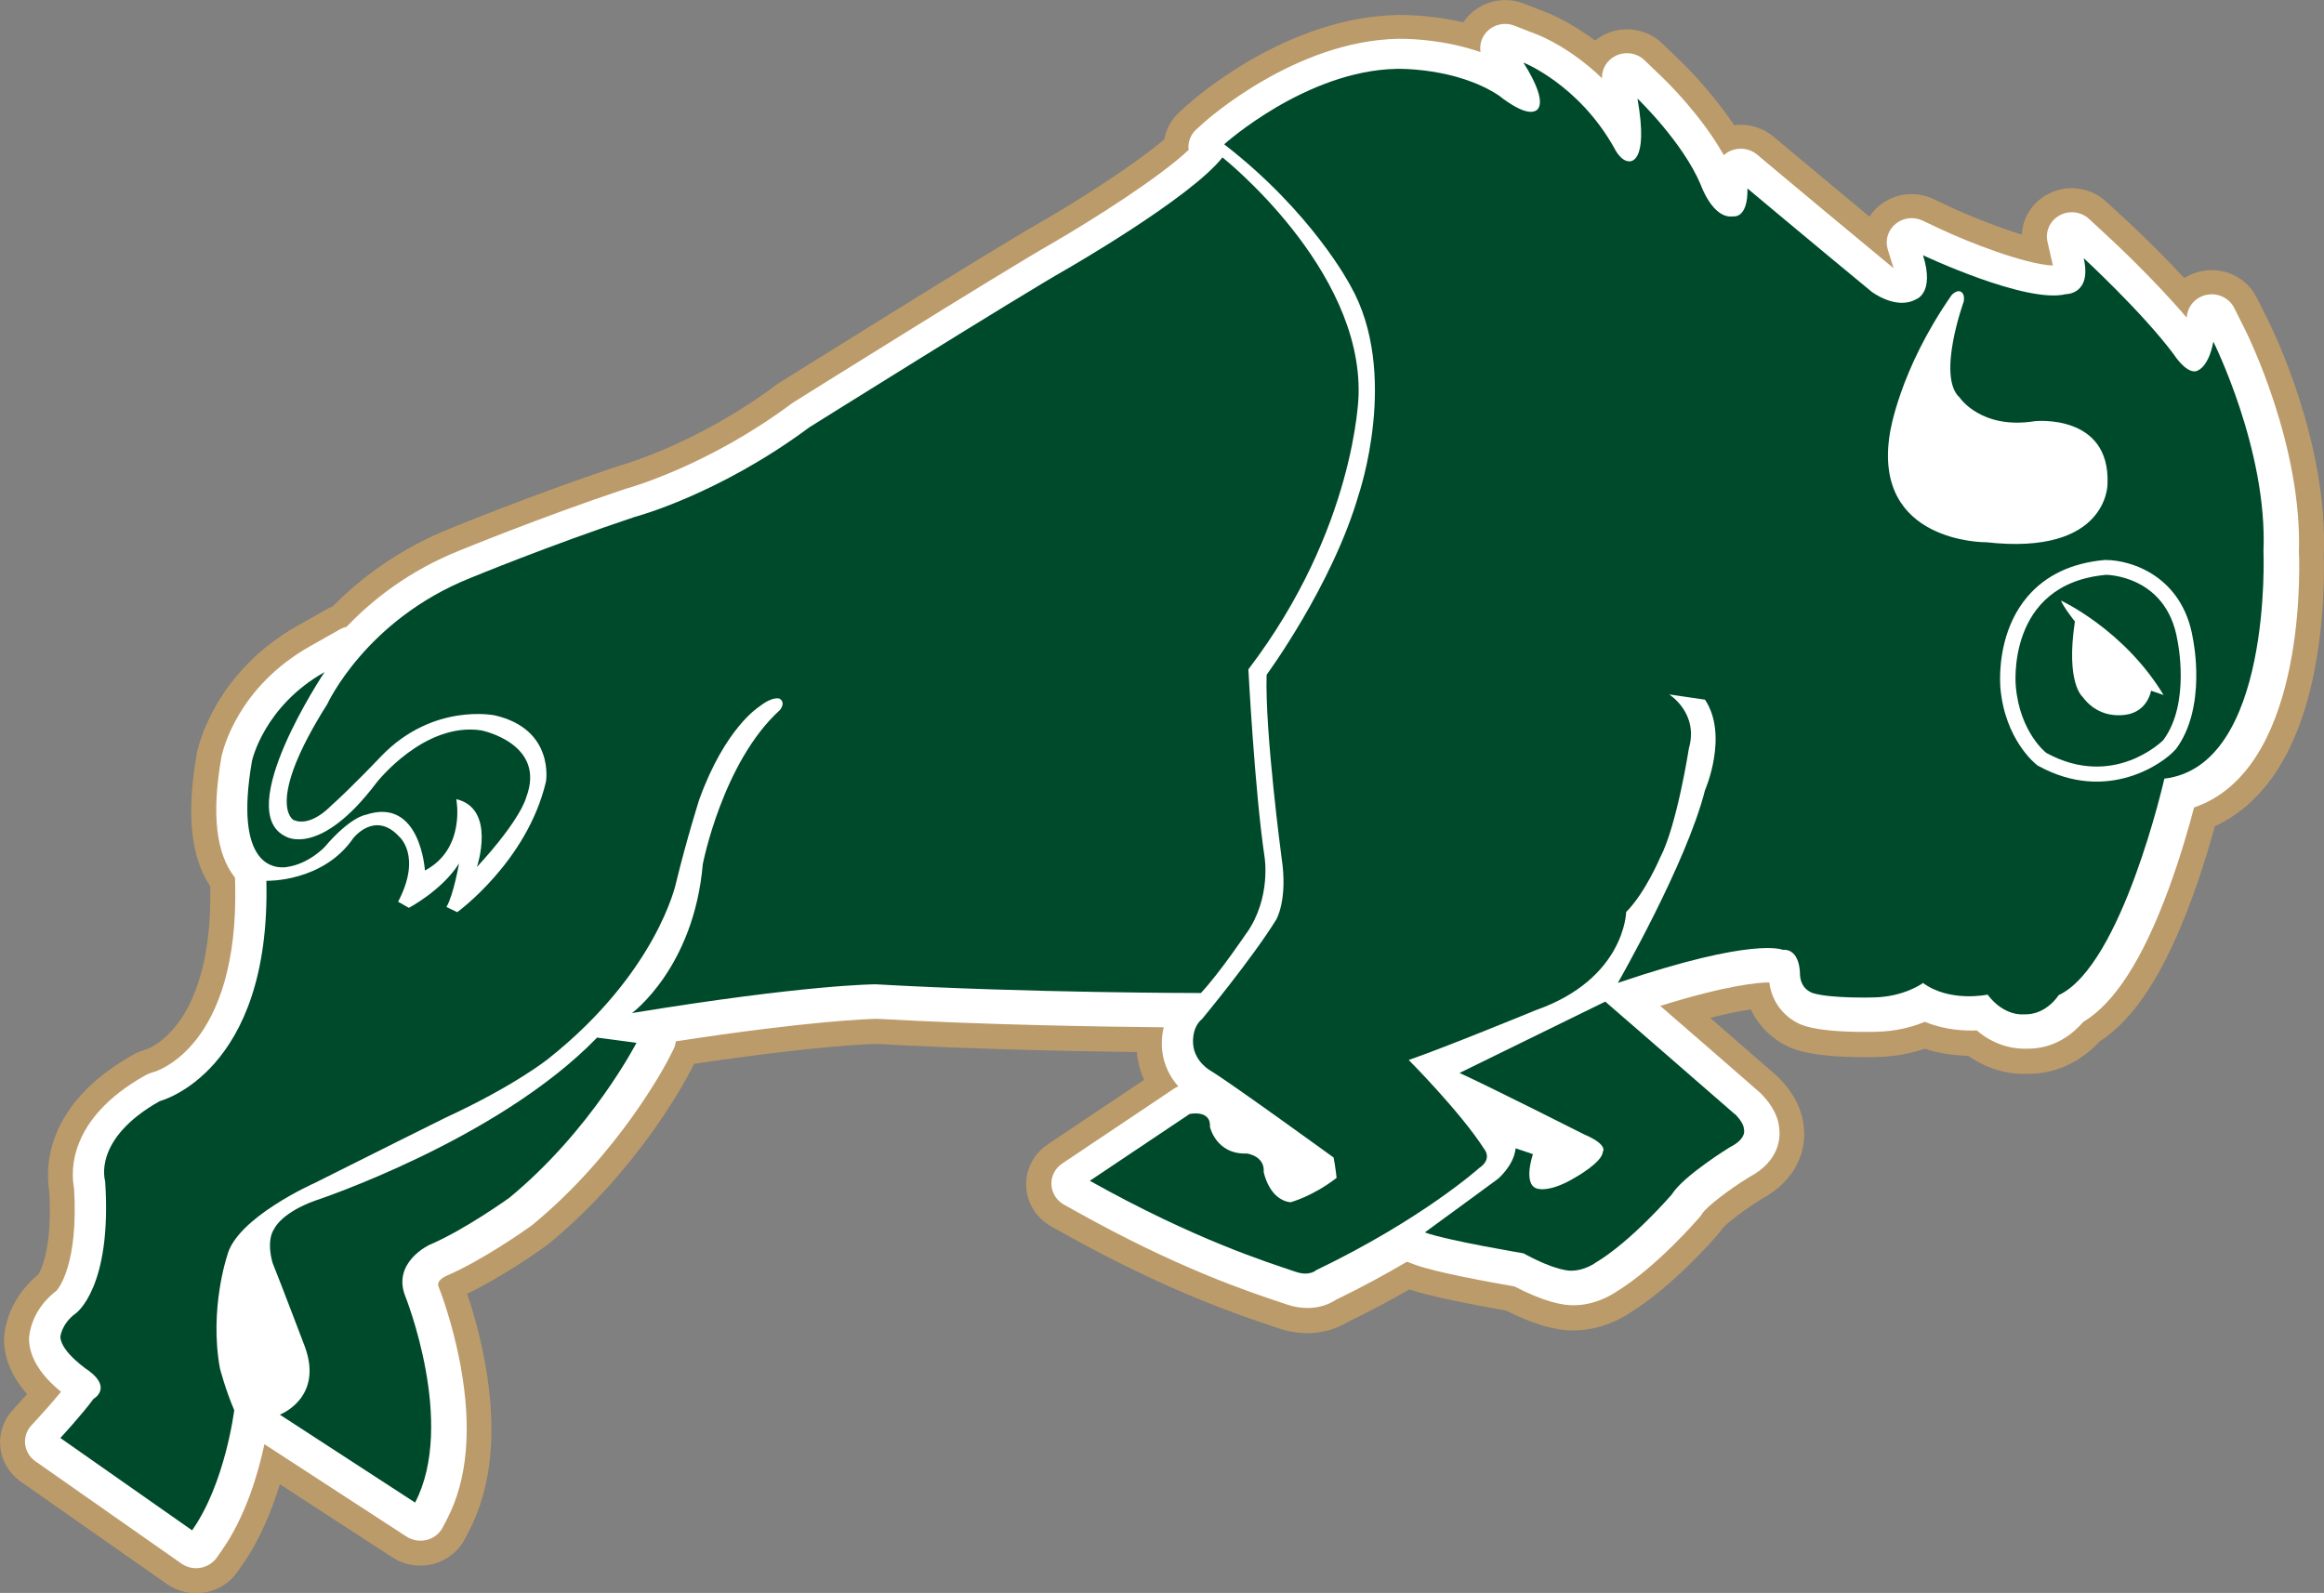
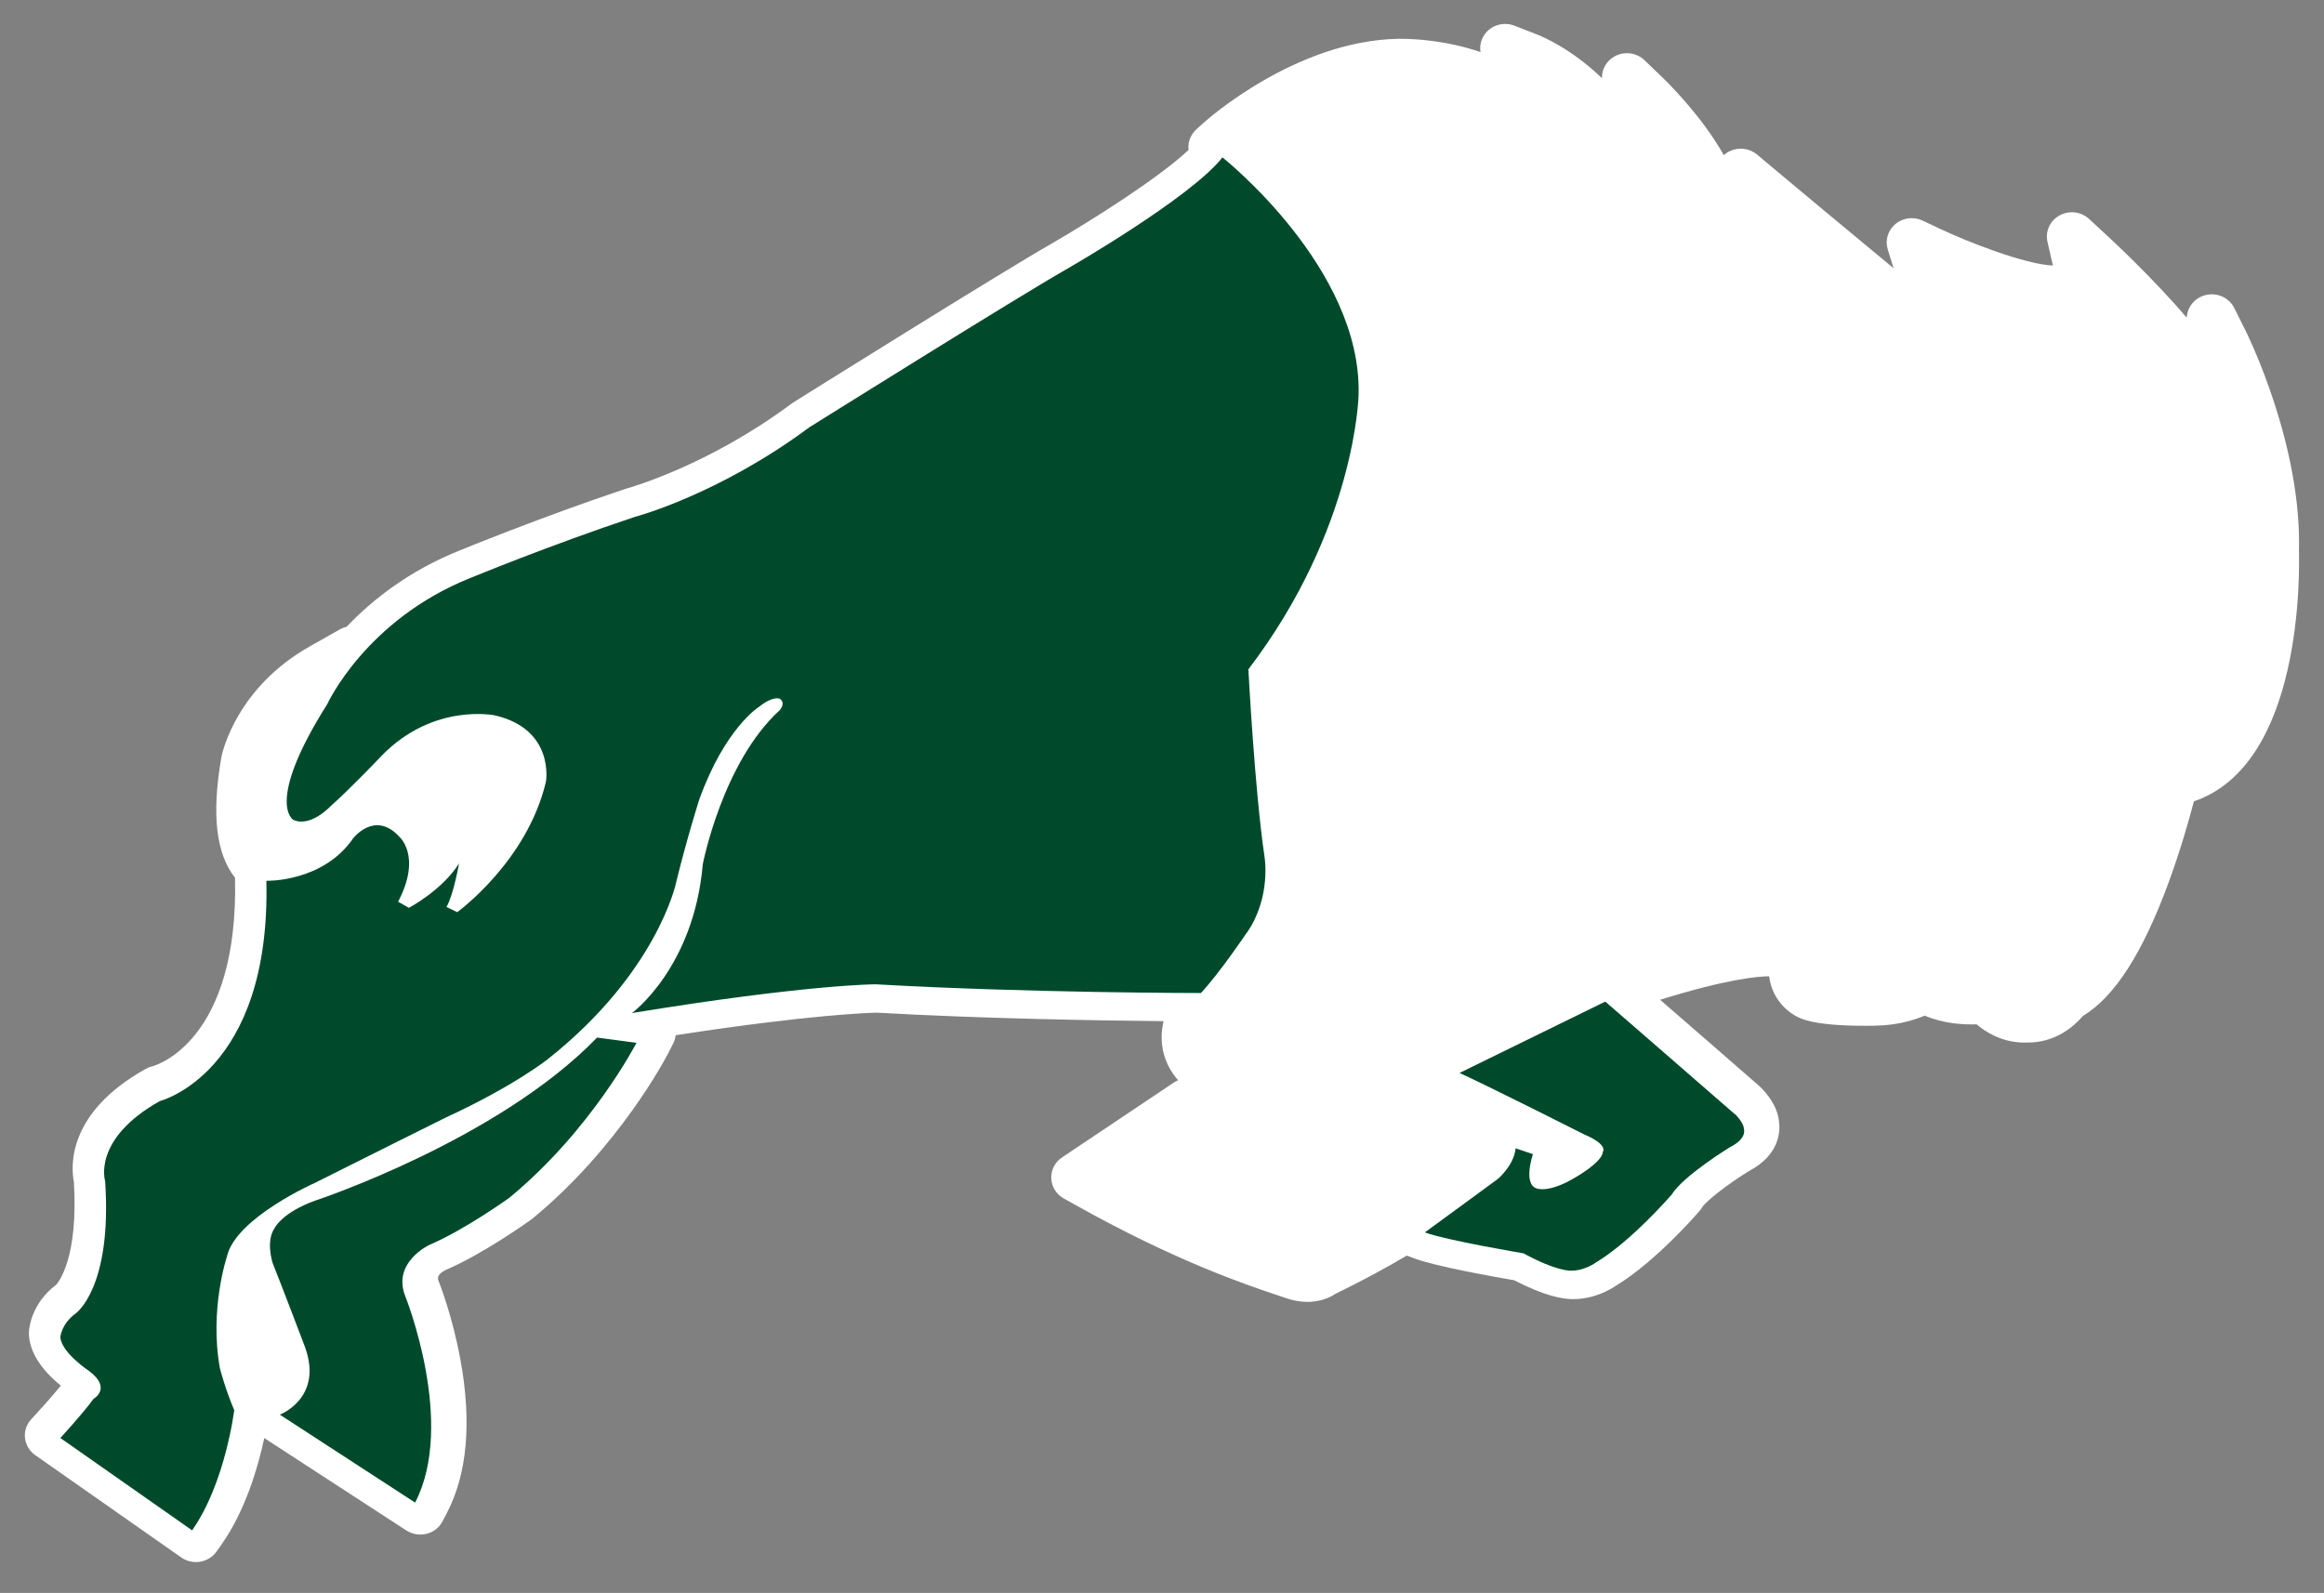
<svg xmlns="http://www.w3.org/2000/svg" id="uuid-ee0b4bdd-90a9-4e57-ac4e-3bcc30d47119" viewBox="0 0 295.66 202.7">
  <rect x="0" y="0" width="295.66" height="202.7" fill="#808080" stroke="none" />
  <defs>
    <style>.uuid-73b92197-362d-47af-aa61-d854dee13620{fill:#004a2c;}.uuid-21ce007d-6fc8-4d9e-bd6f-76aa0a68b27a{fill:#fff;}.uuid-d7675b09-b013-4cbc-82e0-42a254821421{fill:#bc9b6a;}</style>
  </defs>
-   <path class="uuid-d7675b09-b013-4cbc-82e0-42a254821421" d="m295.64,70.49c.49-14.16-6.35-28.26-7.14-29.82l-1.41-2.82c-1.2-2.4-3.85-3.78-6.57-3.42-.96.13-1.85.46-2.63.96-3.47-3.74-6.89-6.92-7.43-7.42l-2.52-2.32c-2.03-1.87-5.07-2.24-7.5-.9-1.94,1.07-3.12,3.01-3.22,5.1-2.99-.91-6.61-2.35-9.07-3.5l-2.18-1.03c-2.27-1.07-4.98-.73-6.9.86-.49.41-.91.88-1.24,1.39-4.65-3.86-8.84-7.37-10.33-8.61l-1.89-1.58c-1.4-1.17-3.22-1.68-4.99-1.45-2.9-4.33-6.32-7.68-6.83-8.17l-2.34-2.25c-1.96-1.88-4.95-2.32-7.4-1.08-.41.21-.78.45-1.13.73-3.09-2.32-5.59-3.35-6.08-3.54l-2.97-1.16c-2.54-.99-5.45-.29-7.22,1.74-.18.21-.34.42-.49.64-3.59-.83-6.65-.93-7.94-.93-.23,0-.39,0-.47,0-13.95.3-25.51,10.37-26.78,11.52l-.9.81c-1.03.93-1.71,2.16-1.94,3.49-3.41,2.9-10.2,7.36-16.04,10.72-6.13,3.48-32.62,20.05-32.85,20.2-.16.1-.36.23-.51.35-10.13,7.53-19.59,10.16-19.68,10.19-.15.04-.32.09-.47.14-11,3.67-21.23,7.89-21.26,7.9-6.62,2.64-11.5,6.4-14.99,9.93-.22.09-.44.18-.65.3l-3.84,2.17c-10.33,5.83-12.55,15.04-12.77,16.07-.02.07-.03.15-.04.22-1.33,7.66-.79,13.08,1.72,16.87.35,17.43-7.49,20.52-8.15,20.75h-.05c-.52.15-1.03.35-1.5.61l-.17.1c-11.31,6.36-11.08,14.54-10.61,17.35.41,7.12-1.01,9.96-1.4,10.58-2.94,2.4-4.17,5.57-4.34,7.93-.02.24-.01.55,0,.8.15,2.58,1.41,4.77,2.92,6.49-.42.47-.79.88-1.05,1.16l-.78.85c-1.2,1.31-1.77,3.04-1.58,4.78.2,1.74,1.14,3.32,2.6,4.34l18.59,13.03c1.09.76,2.39,1.17,3.72,1.17.36,0,.73-.03,1.09-.09,1.69-.29,3.18-1.22,4.15-2.6l.61-.87c2.27-3.22,3.79-7,4.8-10.31l14.34,9.32c1.06.69,2.29,1.04,3.53,1.04.54,0,1.08-.07,1.61-.2,1.76-.45,3.24-1.61,4.06-3.19l.54-1.04c2.91-5.6,3.59-12.81,2.02-21.42-.67-3.69-1.62-6.83-2.27-8.74,4.46-2.15,9.05-5.39,10.04-6.1.11-.08.25-.19.35-.27,11.32-9.32,17.37-20.72,18.02-21.99l.46-.9c14.94-2.24,22.01-2.51,23.19-2.54,12.01.67,24.95.94,33.14,1.04.01.12.02.22.03.31.13,1.17.45,2.25.89,3.23l-12.26,8.21c-1.8,1.2-2.83,3.22-2.74,5.33.09,2.12,1.29,4.04,3.18,5.1l1.45.81c13.13,7.36,22.33,10.43,26.74,11.91l.74.25c1.21.41,2.44.62,3.65.62,1.86,0,3.67-.5,5.17-1.43,2.89-1.4,5.49-2.8,7.82-4.13,2.85.95,8.51,2.02,12.29,2.68,3.32,1.68,6.17,2.53,8.48,2.53.05,0,.12,0,.19,0,3.37-.04,5.96-1.47,7.1-2.24,5.39-3.31,10.64-9.34,11.26-10.06.18-.2.37-.47.53-.71.63-.73,2.96-2.47,4.94-3.7,4.58-2.46,5.78-6.37,5.37-9.38-.32-2.89-2.16-5.08-3.26-6.15-.02-.02-.06-.06-.08-.08-.06-.06-.14-.13-.2-.18-1.91-1.67-5.2-4.54-8.35-7.27,2.27-.58,3.96-.9,5.17-1.08,1.33,2.85,3.9,4.68,6.33,5.3,1.94.52,4.64.78,8.27.78.84,0,1.41-.02,1.41-.02,2.41-.05,4.48-.5,6.12-1.05,1.71.56,3.57.86,5.51.89,2.13,1.49,4.59,2.31,7.09,2.31.1,0,.2,0,.29,0,4.61.07,7.7-2.35,9.34-4.12,4.53-2.94,8.3-8.81,11.78-18.29,1.24-3.38,2.23-6.66,2.9-9.11,4.88-2.25,9.99-7.42,12.45-18.76,1.55-7.17,1.46-14.03,1.4-15.86Z" />
-   <path class="uuid-21ce007d-6fc8-4d9e-bd6f-76aa0a68b27a" d="m292.46,70.48c.51-13.68-6.51-27.87-6.81-28.47l-1.41-2.82c-.6-1.2-1.92-1.89-3.29-1.71-1.36.18-2.45,1.19-2.69,2.5l-.08.43c-4.17-4.92-9.63-9.98-9.9-10.23l-2.51-2.32c-1.01-.94-2.54-1.12-3.75-.45-1.22.67-1.84,2.03-1.54,3.36l.69,3.02c-3.59-.17-10.66-2.93-14.4-4.69l-2.18-1.03c-1.13-.54-2.49-.37-3.45.43-.96.8-1.34,2.07-.98,3.24l.7,2.25s.03.09.04.14c-6.41-5.29-13.45-11.18-15.47-12.87l-1.89-1.59c-.95-.8-2.29-.97-3.43-.46-.3.14-.57.32-.81.53-2.83-5.03-7.19-9.29-7.75-9.83l-2.34-2.25c-.98-.94-2.48-1.16-3.7-.54-1.09.55-1.74,1.66-1.71,2.83-3.91-3.77-7.58-5.29-8.16-5.52l-2.97-1.16c-1.27-.5-2.73-.14-3.61.87-.61.7-.85,1.62-.71,2.49-4.41-1.53-8.63-1.69-10.14-1.69-.22,0-.36,0-.37,0-13.01.26-24.26,10.27-24.73,10.7l-.9.81c-.68.61-1.05,1.48-1.02,2.38,0,.08.03.15.04.23-3.67,3.48-12.15,8.88-17.55,12-6.08,3.46-32.5,19.98-32.76,20.15-.08.05-.2.13-.27.19-10.69,7.94-20.67,10.68-20.79,10.72-.07.02-.17.05-.24.07-10.9,3.64-21.04,7.82-21.1,7.84-6.49,2.59-11.17,6.31-14.42,9.72-.28.07-.56.17-.83.32l-3.84,2.17c-9.14,5.16-11.06,13.13-11.25,14.02,0,.04-.01.07-.02.11-1.26,7.26-.68,12.26,1.74,15.32l.02.78c.48,20.71-9.98,23.84-10.42,23.96l-.14.04c-.26.07-.51.17-.75.3l-.15.08c-9.91,5.57-9.42,12.37-9.04,14.33.58,9.59-1.92,12.71-2.24,13.07-3.07,2.32-3.44,5.31-3.48,5.98,0,.12,0,.31,0,.43.16,2.76,2.34,5.05,4.06,6.44-1.12,1.37-2.56,2.97-2.99,3.43l-.78.85c-.6.65-.89,1.52-.79,2.39.1.87.57,1.66,1.3,2.17l18.59,13.03c.55.38,1.2.58,1.86.58.18,0,.36-.02.55-.05.84-.14,1.59-.61,2.08-1.3l.61-.87c3.09-4.38,4.68-9.96,5.45-13.56l18.08,11.76c.53.34,1.14.52,1.77.52.27,0,.54-.03.81-.1.88-.22,1.62-.81,2.03-1.6l.54-1.04c2.6-4.99,3.18-11.55,1.73-19.49-1-5.49-2.63-9.66-2.81-10.11-.25-.63.45-1.09.93-1.33,4.66-1.99,10.24-5.95,10.89-6.42.06-.04.14-.1.19-.15,11.02-9.08,16.99-20.53,17.23-21.01l.66-1.29c.16-.32.24-.65.29-1,17.05-2.63,24.62-2.85,25.6-2.87,13.79.78,28.86,1.01,36.47,1.08-.34,1.42-.24,2.64-.19,3.01.2,1.83,1.03,3.36,2.04,4.51-.18.08-.36.17-.53.28l-14.24,9.54c-.9.6-1.42,1.61-1.37,2.67s.64,2.02,1.59,2.55l1.45.81c12.87,7.21,21.87,10.22,26.2,11.66l.74.25c.87.29,1.75.44,2.6.44,1.31,0,2.58-.36,3.59-1.03,3.42-1.66,6.44-3.31,9.06-4.86l1.05.39c2.68.99,9.79,2.26,12.62,2.75,3.78,1.97,6.12,2.4,7.44,2.4.03,0,.09,0,.14,0,2.63-.02,4.69-1.24,5.4-1.73,5.08-3.1,10.32-9.17,10.59-9.48.11-.12.24-.32.33-.46.51-.82,3.33-3.01,5.95-4.62,4-2.1,4-5.18,3.83-6.34-.2-1.97-1.55-3.56-2.41-4.4-.03-.03-.08-.07-.11-.1-2.85-2.5-8.69-7.57-12.6-10.96,8.46-2.64,12.43-2.98,13.87-2.99.39,3.13,2.7,5.09,4.84,5.63,1.63.45,4.13.67,7.43.67.81,0,1.34-.01,1.35-.02,2.58-.05,4.69-.65,6.17-1.27,2.49,1.04,4.94,1.16,6.6,1.1,2.66,2.26,5.34,2.35,6.27,2.32,3.69.1,6.11-2.04,7.27-3.39,4.03-2.43,7.59-8,10.89-16.97,1.48-4.03,2.58-7.89,3.22-10.33,13.82-4.72,13.47-28.94,13.35-32.36Z" />
+   <path class="uuid-21ce007d-6fc8-4d9e-bd6f-76aa0a68b27a" d="m292.46,70.48c.51-13.68-6.51-27.87-6.81-28.47l-1.41-2.82c-.6-1.2-1.92-1.89-3.29-1.71-1.36.18-2.45,1.19-2.69,2.5l-.08.43c-4.17-4.92-9.63-9.98-9.9-10.23l-2.51-2.32c-1.01-.94-2.54-1.12-3.75-.45-1.22.67-1.84,2.03-1.54,3.36l.69,3.02c-3.59-.17-10.66-2.93-14.4-4.69l-2.18-1.03c-1.13-.54-2.49-.37-3.45.43-.96.8-1.34,2.07-.98,3.24l.7,2.25s.03.09.04.14c-6.41-5.29-13.45-11.18-15.47-12.87l-1.89-1.59c-.95-.8-2.29-.97-3.43-.46-.3.14-.57.32-.81.53-2.83-5.03-7.19-9.29-7.75-9.83l-2.34-2.25c-.98-.94-2.48-1.16-3.7-.54-1.09.55-1.74,1.66-1.71,2.83-3.91-3.77-7.58-5.29-8.16-5.52l-2.97-1.16c-1.27-.5-2.73-.14-3.61.87-.61.7-.85,1.62-.71,2.49-4.41-1.53-8.63-1.69-10.14-1.69-.22,0-.36,0-.37,0-13.01.26-24.26,10.27-24.73,10.7l-.9.81c-.68.61-1.05,1.48-1.02,2.38,0,.08.03.15.04.23-3.67,3.48-12.15,8.88-17.55,12-6.08,3.46-32.5,19.98-32.76,20.15-.08.05-.2.13-.27.19-10.69,7.94-20.67,10.68-20.79,10.72-.07.02-.17.05-.24.07-10.9,3.64-21.04,7.82-21.1,7.84-6.49,2.59-11.17,6.31-14.42,9.72-.28.07-.56.17-.83.32l-3.84,2.17c-9.14,5.16-11.06,13.13-11.25,14.02,0,.04-.01.07-.02.11-1.26,7.26-.68,12.26,1.74,15.32c.48,20.71-9.98,23.84-10.42,23.96l-.14.04c-.26.07-.51.17-.75.3l-.15.08c-9.91,5.57-9.42,12.37-9.04,14.33.58,9.59-1.92,12.71-2.24,13.07-3.07,2.32-3.44,5.31-3.48,5.98,0,.12,0,.31,0,.43.16,2.76,2.34,5.05,4.06,6.44-1.12,1.37-2.56,2.97-2.99,3.43l-.78.85c-.6.65-.89,1.52-.79,2.39.1.87.57,1.66,1.3,2.17l18.59,13.03c.55.38,1.2.58,1.86.58.18,0,.36-.02.55-.05.84-.14,1.59-.61,2.08-1.3l.61-.87c3.09-4.38,4.68-9.96,5.45-13.56l18.08,11.76c.53.34,1.14.52,1.77.52.27,0,.54-.03.81-.1.88-.22,1.62-.81,2.03-1.6l.54-1.04c2.6-4.99,3.18-11.55,1.73-19.49-1-5.49-2.63-9.66-2.81-10.11-.25-.63.45-1.09.93-1.33,4.66-1.99,10.24-5.95,10.89-6.42.06-.04.14-.1.19-.15,11.02-9.08,16.99-20.53,17.23-21.01l.66-1.29c.16-.32.24-.65.29-1,17.05-2.63,24.62-2.85,25.6-2.87,13.79.78,28.86,1.01,36.47,1.08-.34,1.42-.24,2.64-.19,3.01.2,1.83,1.03,3.36,2.04,4.51-.18.08-.36.17-.53.28l-14.24,9.54c-.9.6-1.42,1.61-1.37,2.67s.64,2.02,1.59,2.55l1.45.81c12.87,7.21,21.87,10.22,26.2,11.66l.74.25c.87.29,1.75.44,2.6.44,1.31,0,2.58-.36,3.59-1.03,3.42-1.66,6.44-3.31,9.06-4.86l1.05.39c2.68.99,9.79,2.26,12.62,2.75,3.78,1.97,6.12,2.4,7.44,2.4.03,0,.09,0,.14,0,2.63-.02,4.69-1.24,5.4-1.73,5.08-3.1,10.32-9.17,10.59-9.48.11-.12.24-.32.33-.46.51-.82,3.33-3.01,5.95-4.62,4-2.1,4-5.18,3.83-6.34-.2-1.97-1.55-3.56-2.41-4.4-.03-.03-.08-.07-.11-.1-2.85-2.5-8.69-7.57-12.6-10.96,8.46-2.64,12.43-2.98,13.87-2.99.39,3.13,2.7,5.09,4.84,5.63,1.63.45,4.13.67,7.43.67.81,0,1.34-.01,1.35-.02,2.58-.05,4.69-.65,6.17-1.27,2.49,1.04,4.94,1.16,6.6,1.1,2.66,2.26,5.34,2.35,6.27,2.32,3.69.1,6.11-2.04,7.27-3.39,4.03-2.43,7.59-8,10.89-16.97,1.48-4.03,2.58-7.89,3.22-10.33,13.82-4.72,13.47-28.94,13.35-32.36Z" />
  <path class="uuid-73b92197-362d-47af-aa61-d854dee13620" d="m158.59,118.74c3.19-4.54,2.28-9.75,2.28-9.75-1.25-8.42-2.05-23.82-2.05-23.82,13.68-17.95,14.02-34.9,14.02-34.9.46-16.18-17.32-30.24-17.32-30.24-4.1,5.21-19.95,14.29-19.95,14.29-6.04,3.43-32.6,20.05-32.6,20.05-11.63,8.64-22.23,11.41-22.23,11.41-10.94,3.65-20.86,7.75-20.86,7.75-13.34,5.32-18.24,16.06-18.24,16.06-7.98,12.63-4.33,14.73-4.33,14.73,2.16,1,4.67-1.66,4.67-1.66,2.85-2.55,6.5-6.42,6.5-6.42,6.61-6.87,14.48-5.21,14.48-5.21,7.64,1.77,6.5,8.42,6.5,8.42-2.39,10.19-11.29,16.62-11.29,16.62l-1.37-.66c.91-1.55,1.6-5.54,1.6-5.54-2.16,3.43-6.38,5.65-6.38,5.65l-1.37-.78c3.08-5.87.11-8.31.11-8.31-3.08-3.32-5.81.22-5.81.22-3.88,5.65-11.06,5.43-11.06,5.43.57,24.48-13.56,28.03-13.56,28.03-8.66,4.87-6.95,10.19-6.95,10.19.91,13.63-3.76,16.84-3.76,16.84-1.82,1.33-1.94,2.99-1.94,2.99.11,1.99,3.65,4.32,3.65,4.32,2.96,2.22.57,3.55.57,3.55-1.37,1.89-4.22,4.98-4.22,4.98l16.76,11.75c4.22-5.98,5.36-15.29,5.36-15.29-1.14-2.66-1.82-5.32-1.82-5.32-1.37-7.53.91-14.29.91-14.29,1.14-4.87,11.17-9.31,11.17-9.31,5.93-2.99,16.64-8.31,16.64-8.31,8.89-4.1,13.11-7.53,13.11-7.53,13.79-10.97,16.18-22.27,16.18-22.27,1.37-5.65,2.96-10.64,2.96-10.64,3.31-9.2,7.64-11.85,7.64-11.85,1.83-1.44,2.62-1,2.62-1,.8.55,0,1.44,0,1.44-7.3,6.65-9.8,19.61-9.8,19.61-1.14,13.18-9.01,18.94-9.01,18.94,22.34-3.66,31-3.66,31-3.66,19.49,1.11,41.38,1.11,41.38,1.11,2.39-2.55,5.81-7.64,5.81-7.64Z" />
-   <path class="uuid-73b92197-362d-47af-aa61-d854dee13620" d="m36.51,110.32c2.79-.39,4.79-2.54,4.79-2.54,3.31-3.88,5.24-4.1,5.24-4.1,6.95-2.33,7.52,7.09,7.52,7.09,5.25-2.77,3.99-9.08,3.99-9.08,5.13,1.22,2.62,8.64,2.62,8.64,5.7-6.2,6.27-8.86,6.27-8.86,2.62-6.87-5.7-8.53-5.7-8.53-7.3-1.11-13.34,6.65-13.34,6.65-7.18,9.53-11.51,6.87-11.51,6.87-6.95-3.21,4.9-20.94,4.9-20.94-7.75,4.38-9.23,11.3-9.23,11.3-2.34,13.46,2.85,13.74,4.45,13.51Z" />
-   <path class="uuid-73b92197-362d-47af-aa61-d854dee13620" d="m267.9,73.15c-12.76,1.17-11.45,14.18-11.45,14.18.51,5.87,3.87,8.47,3.87,8.47,8.61,4.71,14.88-1.61,14.88-1.61,3.53-4.71,1.82-12.68,1.82-12.68-1.37-8.37-9.12-8.37-9.12-8.37Zm5.76,14.73s-.34,2.27-2.62,2.94c0,0-3.65,1.16-6.1-2.16,0,0-2.16-1.72-.97-9.58,0,0-1.43-1.77-1.77-2.66,0,0,8.04,3.71,13.05,12.02l-1.59-.55Z" />
-   <path class="uuid-73b92197-362d-47af-aa61-d854dee13620" d="m281.58,43.48c-.68,3.62-2.28,3.77-2.28,3.77-1.29.15-2.74-2.14-2.74-2.14-3.95-5.32-11.47-12.26-11.47-12.26,1.06,4.65-2.28,4.58-2.28,4.58-5.01,1.26-18.16-4.95-18.16-4.95,1.52,4.87-.91,5.61-.91,5.61-2.51,1.4-5.62-.96-5.62-.96-7.52-6.2-15.81-13.15-15.81-13.15.08,3.91-1.82,3.55-1.82,3.55-2.59.37-4.11-3.99-4.11-3.99-2.28-5.46-8.06-11-8.06-11,1.52,8.64-1.14,7.98-1.14,7.98-1.06-.07-1.82-1.7-1.82-1.7-4.56-8.12-11.55-10.86-11.55-10.86,3.72,5.91,1.37,6.2,1.37,6.2-1.44.52-4.48-2-4.48-2-5.47-3.62-13-3.4-13-3.4-11.55.22-21.96,9.6-21.96,9.6,11.25,8.71,16.04,17.95,16.04,17.95,6.38,11.15,1.06,26.66,1.06,26.66-3.34,11.52-11.7,22.89-11.7,22.89-.23,7.31,1.9,23.26,1.9,23.26.83,5.39-.68,7.9-.68,7.9-3.11,5.02-9.42,12.63-9.42,12.63-1.44,1.18-1.14,3.32-1.14,3.32.23,2.22,2.28,3.32,2.28,3.32,2.66,1.62,15.58,11,15.58,11,.23,1.11.38,2.59.38,2.59-3.04,2.36-5.85,3.1-5.85,3.1-2.74-.29-3.42-3.84-3.42-3.84.15-2.07-2.13-2.36-2.13-2.36-3.95.15-4.71-3.4-4.71-3.4.15-2.22-2.59-1.63-2.59-1.63l-12.69,8.5c13.35,7.48,22.57,10.36,26.21,11.59,1.75.59,2.59-.22,2.59-.22,13.52-6.5,20.74-13,20.74-13,1.75-1.18.61-2.44.61-2.44-2.97-4.65-9.58-11.3-9.58-11.3,4.71-1.63,16.19-6.35,16.19-6.35,11.32-3.99,11.47-12.48,11.47-12.48,2.43-2.44,4.33-6.94,4.33-6.94,2.13-4.06,3.65-13.88,3.65-13.88,1.29-4.51-2.51-6.87-2.51-6.87l4.56.67c3.04,4.58,0,11.52,0,11.52-2.35,9.31-11.09,24.52-11.09,24.52,17.4-5.91,20.97-4.21,20.97-4.21,2.28-.15,2.2,3.1,2.2,3.1.07,2.07,1.75,2.44,1.75,2.44,2.36.67,7.6.52,7.6.52,3.95-.07,6.31-1.84,6.31-1.84,3.42,2.51,8.21,1.48,8.21,1.48,2.13,2.81,4.56,2.51,4.56,2.51,2.89.15,4.48-2.44,4.48-2.44,8.06-3.76,13.45-27.55,13.45-27.55,13.75-1.63,12.61-28.95,12.61-28.95.53-12.85-6.38-26.66-6.38-26.66Zm-28.95,25.52s-14.47.11-12.2-13.85c0,0,1.14-7.98,7.87-17.62,0,0,.68-.72,1.19-.39.19.12.46.39.34,1.22,0,0-3.48,9.58-.51,12.24,0,0,2.73,4.1,9.57,2.99,0,0,9.58-1,9.23,7.98,0,0,.11,9.2-15.5,7.42Zm24.16,26.33l-.04.06-.05.05c-1.44,1.65-8.6,6.82-17.34,2.04l-.14-.07-.12-.1c-.16-.13-4.03-3.19-4.61-9.8,0-.09-.04-.51-.04-1.17,0-2.16.4-6.78,3.47-10.4,2.31-2.72,5.61-4.3,9.81-4.68h.09s.09,0,.09,0c3.26,0,9.77,2.09,11.07,9.98l-.02-.09c.08.36,1.84,8.87-2.16,14.2Z" />
  <path class="uuid-73b92197-362d-47af-aa61-d854dee13620" d="m220.71,141.78c-4.56-3.99-16.49-14.33-16.49-14.33l-18.54,9.08c4.03,1.84,15.88,7.83,15.88,7.83,3.11,1.33,2.35,2.21,2.35,2.21-.07,1.33-3.49,3.25-3.49,3.25-3.42,2.07-4.94,1.4-4.94,1.4-1.75-.59-.46-4.36-.46-4.36l-2.2-.74c-.23,2.22-2.28,3.91-2.28,3.91l-9.27,6.79c2.81,1.03,12.54,2.66,12.54,2.66,4.33,2.36,6.08,2.21,6.08,2.21,1.75,0,3.12-1.03,3.12-1.03,4.56-2.73,9.65-8.64,9.65-8.64,1.52-2.44,7.45-6.06,7.45-6.06,2.2-1.11,1.75-2.29,1.75-2.29,0-.81-1.14-1.92-1.14-1.92Z" />
  <path class="uuid-73b92197-362d-47af-aa61-d854dee13620" d="m40.16,152.75c-4.33,1.55-5.24,3.55-5.24,3.55-1.14,1.66-.23,4.43-.23,4.43,1.03,2.55,4.1,10.64,4.1,10.64,2.39,6.54-3.19,8.64-3.19,8.64l17.21,11.19c5.24-10.08-1.25-26.26-1.25-26.26-1.71-4.32,3.08-6.54,3.08-6.54,4.45-1.88,10.15-5.98,10.15-5.98,10.49-8.64,16.18-19.72,16.18-19.72l-5.01-.67c-12.65,13.07-35.79,20.72-35.79,20.72Z" />
</svg>